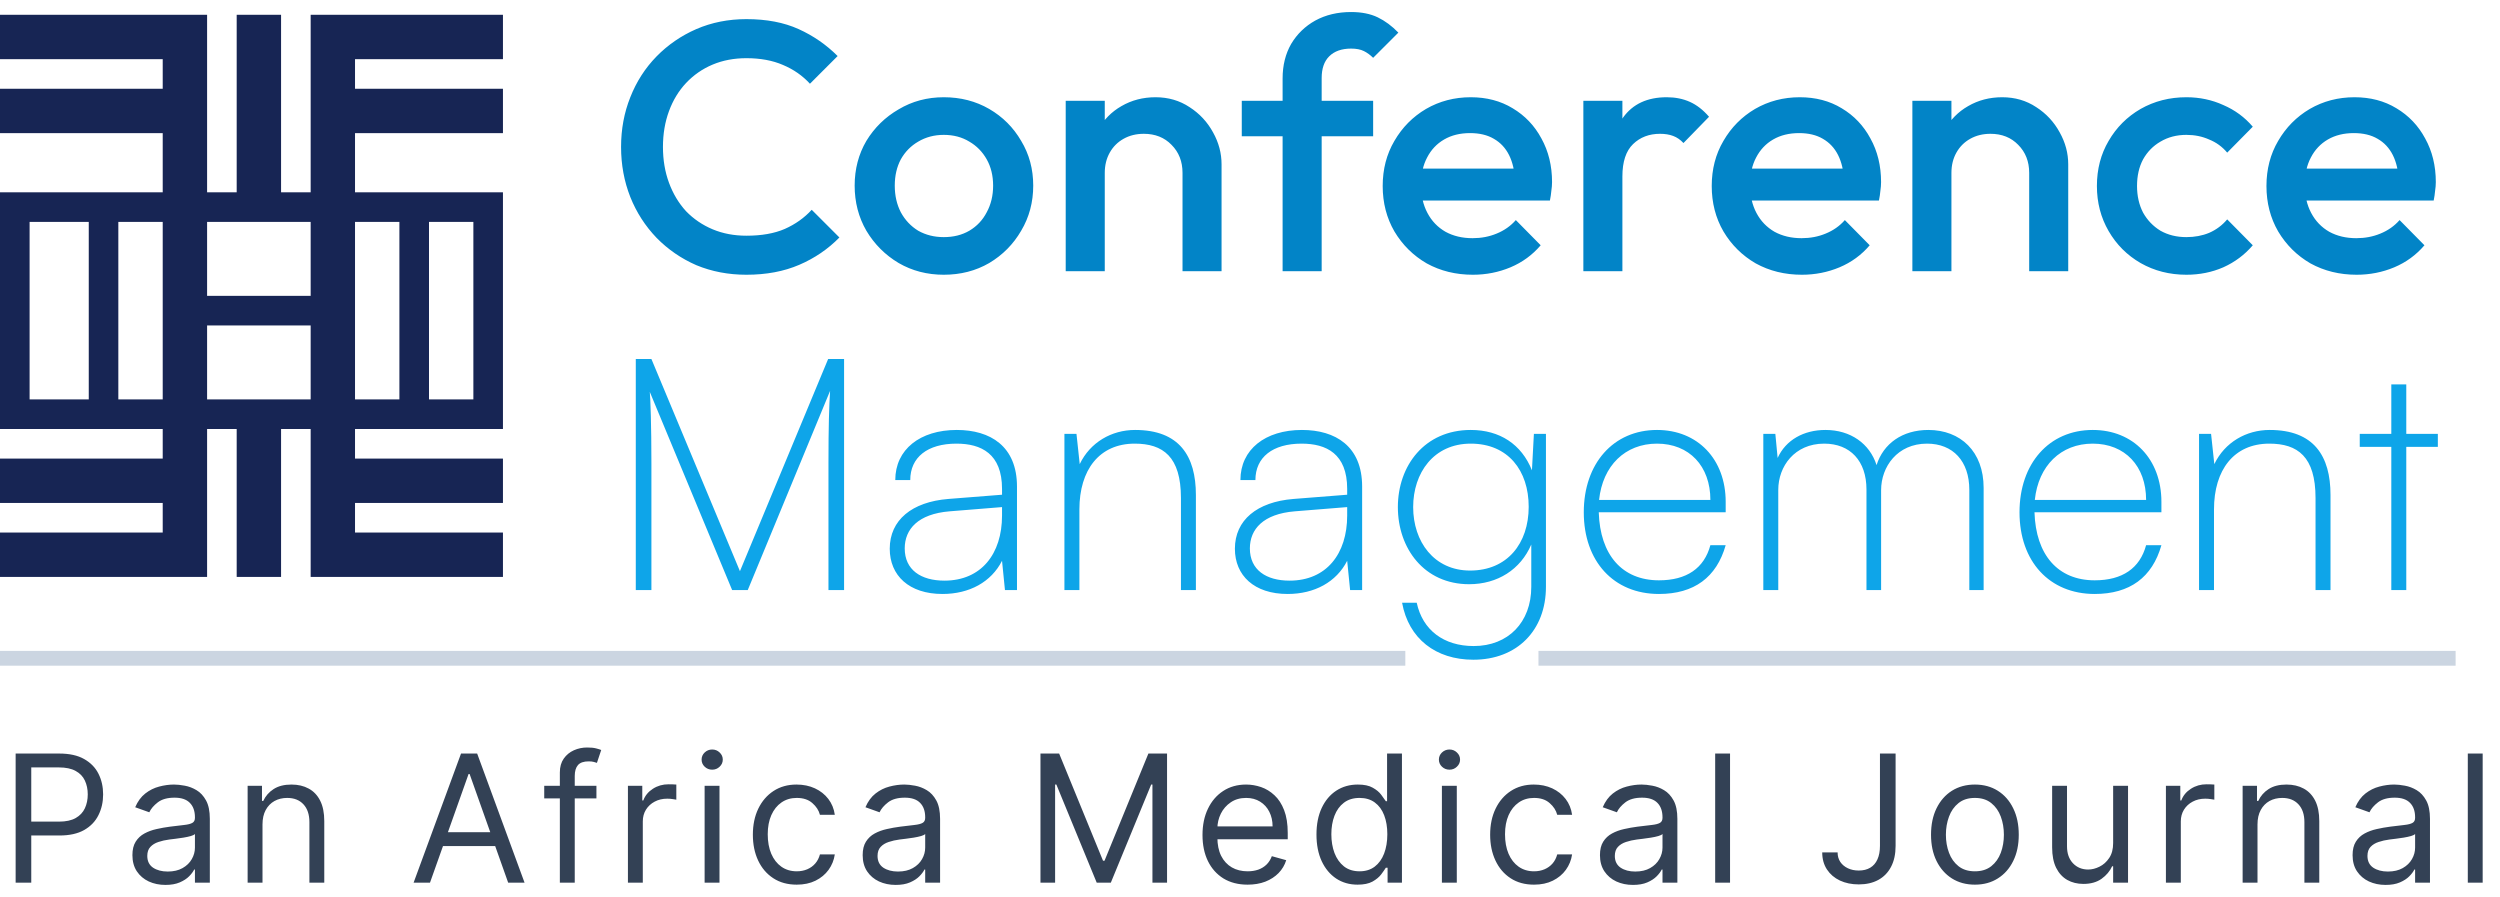
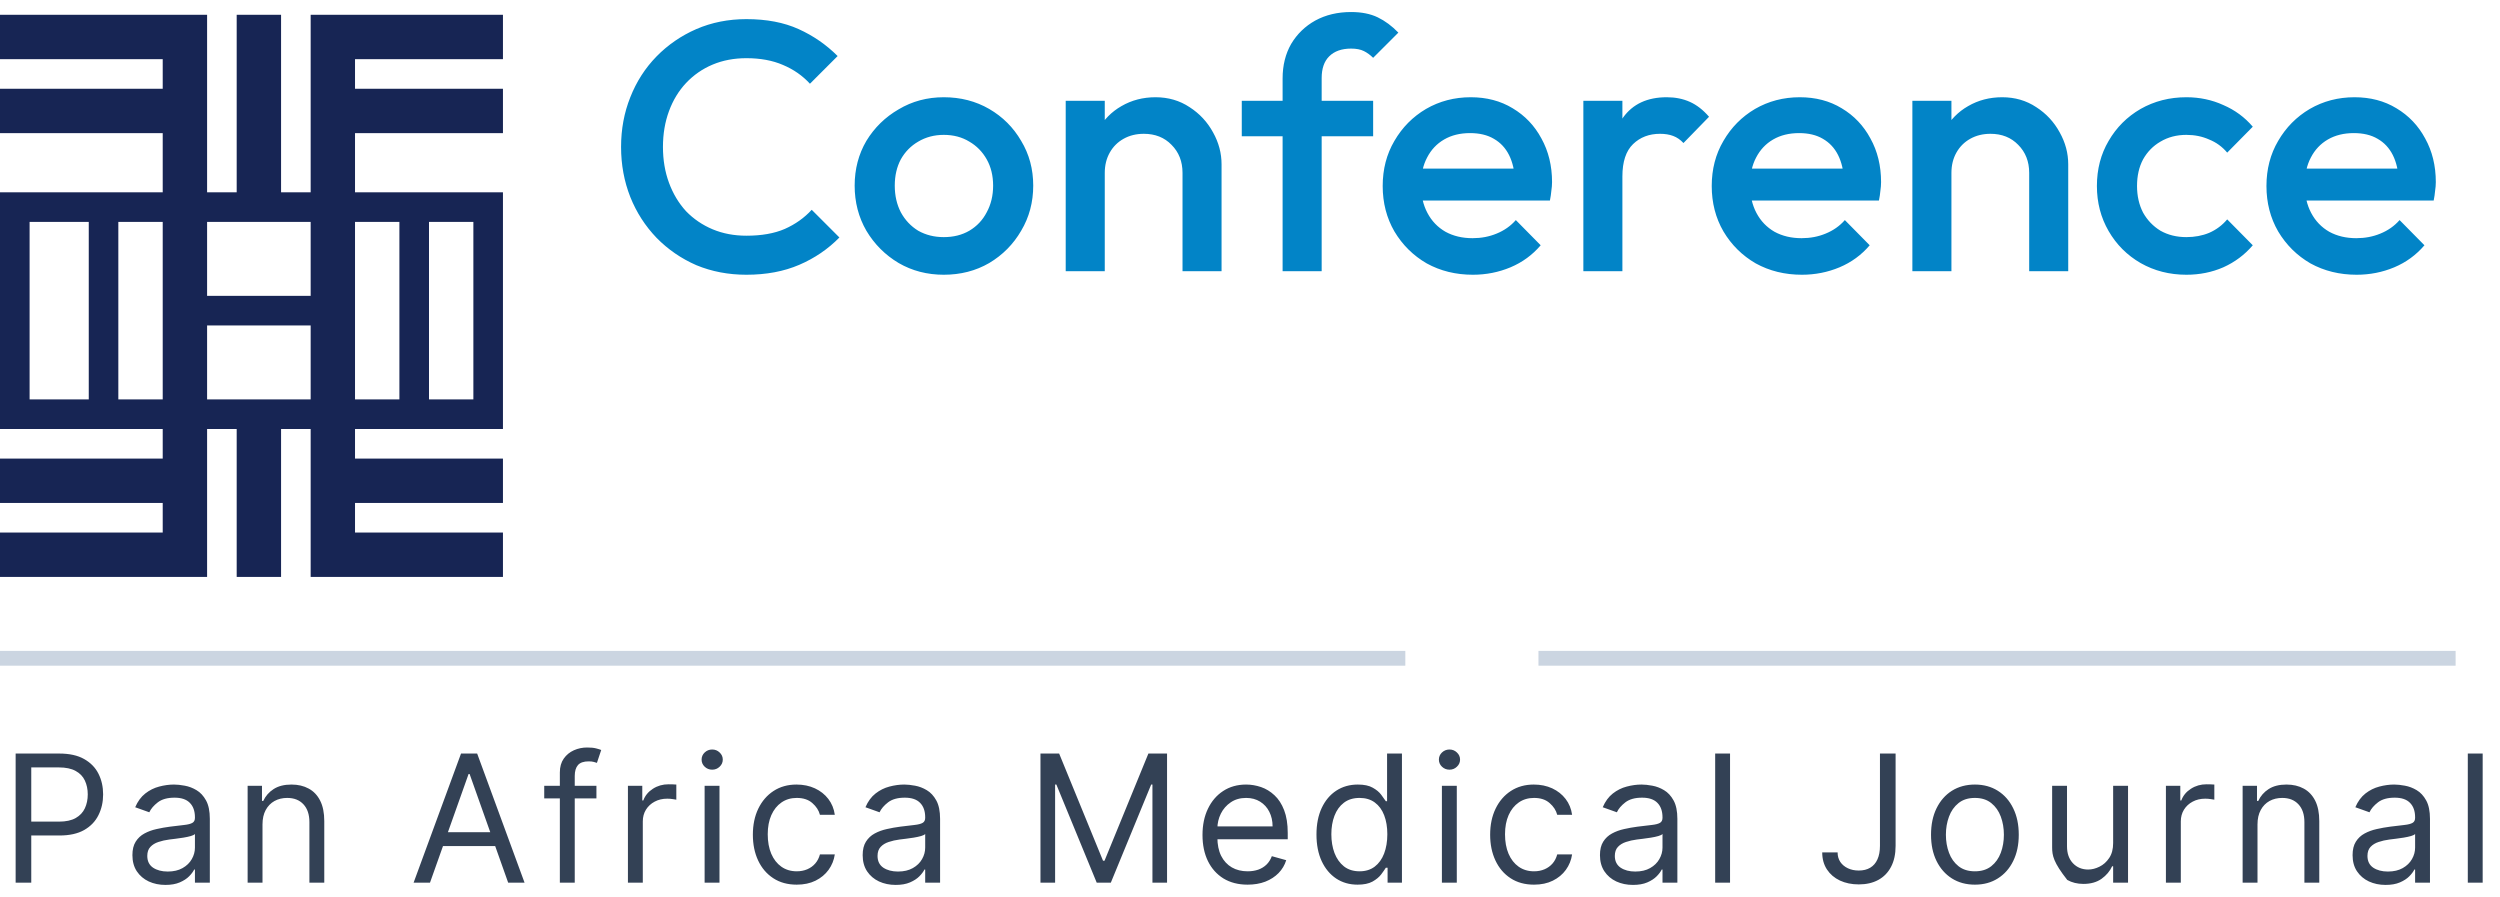
<svg xmlns="http://www.w3.org/2000/svg" width="117" height="42" viewBox="0 0 117 42" fill="none">
  <path d="M34.931 12.858C34.089 12.858 33.308 12.709 32.588 12.41C31.879 12.1 31.259 11.673 30.727 11.13C30.196 10.577 29.786 9.94 29.498 9.22C29.21 8.489 29.066 7.708 29.066 6.877C29.066 6.046 29.21 5.271 29.498 4.551C29.786 3.82 30.196 3.183 30.727 2.64C31.259 2.097 31.879 1.671 32.588 1.361C33.308 1.05 34.089 0.895 34.931 0.895C35.873 0.895 36.687 1.05 37.374 1.361C38.06 1.671 38.67 2.092 39.201 2.623L37.905 3.919C37.562 3.543 37.141 3.249 36.642 3.039C36.155 2.828 35.585 2.723 34.931 2.723C34.355 2.723 33.829 2.823 33.353 3.022C32.876 3.222 32.461 3.51 32.106 3.886C31.763 4.252 31.497 4.689 31.309 5.199C31.121 5.708 31.026 6.268 31.026 6.877C31.026 7.486 31.121 8.046 31.309 8.555C31.497 9.065 31.763 9.508 32.106 9.884C32.461 10.25 32.876 10.532 33.353 10.732C33.829 10.931 34.355 11.031 34.931 11.031C35.64 11.031 36.238 10.926 36.726 10.715C37.224 10.494 37.645 10.194 37.988 9.818L39.284 11.114C38.753 11.657 38.127 12.083 37.407 12.393C36.687 12.703 35.862 12.858 34.931 12.858ZM44.168 12.858C43.393 12.858 42.69 12.676 42.058 12.31C41.427 11.934 40.923 11.43 40.546 10.798C40.181 10.167 39.998 9.463 39.998 8.688C39.998 7.913 40.181 7.215 40.546 6.594C40.923 5.974 41.427 5.481 42.058 5.116C42.69 4.739 43.393 4.551 44.168 4.551C44.955 4.551 45.664 4.734 46.295 5.099C46.926 5.465 47.425 5.963 47.791 6.594C48.167 7.215 48.355 7.913 48.355 8.688C48.355 9.463 48.167 10.167 47.791 10.798C47.425 11.43 46.926 11.934 46.295 12.31C45.664 12.676 44.955 12.858 44.168 12.858ZM44.168 11.097C44.623 11.097 45.021 10.998 45.365 10.798C45.719 10.588 45.99 10.3 46.179 9.934C46.378 9.569 46.478 9.153 46.478 8.688C46.478 8.223 46.378 7.813 46.179 7.458C45.979 7.104 45.708 6.827 45.365 6.628C45.021 6.417 44.623 6.312 44.168 6.312C43.725 6.312 43.327 6.417 42.972 6.628C42.629 6.827 42.357 7.104 42.158 7.458C41.97 7.813 41.875 8.223 41.875 8.688C41.875 9.153 41.97 9.569 42.158 9.934C42.357 10.3 42.629 10.588 42.972 10.798C43.327 10.998 43.725 11.097 44.168 11.097ZM55.342 12.692V8.09C55.342 7.558 55.17 7.121 54.827 6.777C54.494 6.434 54.062 6.262 53.531 6.262C53.176 6.262 52.861 6.34 52.584 6.495C52.307 6.65 52.091 6.866 51.936 7.143C51.781 7.42 51.703 7.735 51.703 8.09L50.989 7.691C50.989 7.082 51.121 6.545 51.387 6.079C51.653 5.603 52.019 5.232 52.484 4.966C52.96 4.689 53.492 4.551 54.079 4.551C54.677 4.551 55.209 4.706 55.674 5.016C56.139 5.315 56.505 5.708 56.771 6.196C57.037 6.672 57.169 7.17 57.169 7.691V12.692H55.342ZM49.875 12.692V4.717H51.703V12.692H49.875ZM60.026 12.692V3.67C60.026 3.061 60.159 2.524 60.425 2.058C60.702 1.593 61.078 1.228 61.555 0.962C62.042 0.696 62.601 0.563 63.233 0.563C63.72 0.563 64.136 0.646 64.479 0.812C64.822 0.978 65.144 1.217 65.443 1.527L64.263 2.706C64.13 2.574 63.986 2.468 63.831 2.391C63.676 2.313 63.477 2.274 63.233 2.274C62.79 2.274 62.446 2.396 62.203 2.64C61.97 2.873 61.854 3.21 61.854 3.654V12.692H60.026ZM58.115 6.378V4.717H64.263V6.378H58.115ZM68.93 12.858C68.133 12.858 67.413 12.681 66.77 12.327C66.139 11.961 65.635 11.463 65.258 10.831C64.893 10.2 64.71 9.491 64.71 8.705C64.71 7.918 64.893 7.215 65.258 6.594C65.624 5.963 66.117 5.465 66.737 5.099C67.368 4.734 68.066 4.551 68.831 4.551C69.573 4.551 70.226 4.722 70.791 5.066C71.367 5.409 71.816 5.88 72.137 6.478C72.469 7.076 72.636 7.758 72.636 8.522C72.636 8.655 72.624 8.793 72.602 8.937C72.591 9.07 72.569 9.22 72.536 9.386H65.989V7.89H71.589L70.908 8.489C70.885 8.001 70.791 7.591 70.625 7.259C70.459 6.927 70.221 6.672 69.911 6.495C69.612 6.318 69.24 6.229 68.797 6.229C68.332 6.229 67.928 6.329 67.585 6.528C67.241 6.727 66.975 7.01 66.787 7.375C66.599 7.73 66.504 8.156 66.504 8.655C66.504 9.153 66.604 9.591 66.804 9.967C67.003 10.344 67.285 10.638 67.651 10.848C68.016 11.047 68.437 11.147 68.914 11.147C69.324 11.147 69.7 11.075 70.044 10.931C70.398 10.787 70.697 10.577 70.941 10.3L72.104 11.479C71.716 11.934 71.245 12.277 70.692 12.51C70.138 12.742 69.551 12.858 68.93 12.858ZM74.101 12.692V4.717H75.928V12.692H74.101ZM75.928 8.256L75.297 7.94C75.297 6.932 75.519 6.118 75.962 5.498C76.416 4.866 77.097 4.551 78.005 4.551C78.404 4.551 78.764 4.623 79.085 4.767C79.407 4.911 79.706 5.143 79.983 5.465L78.786 6.694C78.642 6.539 78.482 6.428 78.304 6.362C78.127 6.295 77.922 6.262 77.69 6.262C77.18 6.262 76.759 6.423 76.427 6.744C76.095 7.065 75.928 7.569 75.928 8.256ZM84.329 12.858C83.531 12.858 82.811 12.681 82.169 12.327C81.537 11.961 81.033 11.463 80.657 10.831C80.291 10.2 80.109 9.491 80.109 8.705C80.109 7.918 80.291 7.215 80.657 6.594C81.022 5.963 81.515 5.465 82.135 5.099C82.767 4.734 83.465 4.551 84.229 4.551C84.971 4.551 85.625 4.722 86.19 5.066C86.766 5.409 87.214 5.88 87.535 6.478C87.868 7.076 88.034 7.758 88.034 8.522C88.034 8.655 88.023 8.793 88.001 8.937C87.99 9.07 87.968 9.22 87.934 9.386H81.388V7.89H86.987L86.306 8.489C86.284 8.001 86.19 7.591 86.023 7.259C85.857 6.927 85.619 6.672 85.309 6.495C85.01 6.318 84.639 6.229 84.196 6.229C83.731 6.229 83.326 6.329 82.983 6.528C82.639 6.727 82.374 7.01 82.185 7.375C81.997 7.73 81.903 8.156 81.903 8.655C81.903 9.153 82.003 9.591 82.202 9.967C82.401 10.344 82.684 10.638 83.049 10.848C83.415 11.047 83.836 11.147 84.312 11.147C84.722 11.147 85.099 11.075 85.442 10.931C85.796 10.787 86.096 10.577 86.339 10.3L87.502 11.479C87.115 11.934 86.644 12.277 86.09 12.51C85.536 12.742 84.949 12.858 84.329 12.858ZM94.966 12.692V8.09C94.966 7.558 94.794 7.121 94.451 6.777C94.118 6.434 93.686 6.262 93.154 6.262C92.8 6.262 92.484 6.34 92.207 6.495C91.93 6.65 91.715 6.866 91.559 7.143C91.404 7.42 91.327 7.735 91.327 8.09L90.612 7.691C90.612 7.082 90.745 6.545 91.011 6.079C91.277 5.603 91.642 5.232 92.108 4.966C92.584 4.689 93.116 4.551 93.703 4.551C94.301 4.551 94.833 4.706 95.298 5.016C95.763 5.315 96.129 5.708 96.394 6.196C96.66 6.672 96.793 7.17 96.793 7.691V12.692H94.966ZM89.499 12.692V4.717H91.327V12.692H89.499ZM102.323 12.858C101.536 12.858 100.822 12.676 100.179 12.31C99.548 11.945 99.049 11.446 98.684 10.815C98.318 10.183 98.135 9.48 98.135 8.705C98.135 7.918 98.318 7.215 98.684 6.594C99.049 5.963 99.548 5.465 100.179 5.099C100.822 4.734 101.536 4.551 102.323 4.551C102.943 4.551 103.519 4.673 104.051 4.916C104.593 5.149 105.053 5.487 105.43 5.93L104.233 7.143C104.001 6.866 103.718 6.661 103.386 6.528C103.065 6.384 102.71 6.312 102.323 6.312C101.868 6.312 101.464 6.417 101.11 6.628C100.766 6.827 100.495 7.104 100.296 7.458C100.107 7.813 100.013 8.228 100.013 8.705C100.013 9.17 100.107 9.585 100.296 9.951C100.495 10.305 100.766 10.588 101.11 10.798C101.464 10.998 101.868 11.097 102.323 11.097C102.71 11.097 103.065 11.031 103.386 10.898C103.718 10.754 104.001 10.543 104.233 10.267L105.43 11.479C105.053 11.922 104.593 12.266 104.051 12.51C103.519 12.742 102.943 12.858 102.323 12.858ZM110.29 12.858C109.493 12.858 108.773 12.681 108.13 12.327C107.499 11.961 106.995 11.463 106.618 10.831C106.253 10.2 106.07 9.491 106.07 8.705C106.07 7.918 106.253 7.215 106.618 6.594C106.984 5.963 107.477 5.465 108.097 5.099C108.728 4.734 109.426 4.551 110.191 4.551C110.933 4.551 111.586 4.722 112.151 5.066C112.727 5.409 113.176 5.88 113.497 6.478C113.829 7.076 113.996 7.758 113.996 8.522C113.996 8.655 113.984 8.793 113.962 8.937C113.951 9.07 113.929 9.22 113.896 9.386H107.349V7.89H112.949L112.268 8.489C112.245 8.001 112.151 7.591 111.985 7.259C111.819 6.927 111.581 6.672 111.271 6.495C110.972 6.318 110.6 6.229 110.157 6.229C109.692 6.229 109.288 6.329 108.944 6.528C108.601 6.727 108.335 7.01 108.147 7.375C107.959 7.73 107.864 8.156 107.864 8.655C107.864 9.153 107.964 9.591 108.164 9.967C108.363 10.344 108.645 10.638 109.011 10.848C109.376 11.047 109.797 11.147 110.274 11.147C110.684 11.147 111.06 11.075 111.404 10.931C111.758 10.787 112.057 10.577 112.301 10.3L113.464 11.479C113.076 11.934 112.605 12.277 112.052 12.51C111.498 12.742 110.911 12.858 110.29 12.858Z" fill="#0284C7" />
-   <path d="M30.486 27.615H29.755V16.802H30.486L34.629 26.732L38.757 16.802H39.503V27.615H38.772V21.691C38.772 19.924 38.803 19.01 38.848 18.294L34.995 27.615H34.264L30.41 18.34C30.441 18.645 30.486 19.909 30.486 21.691V27.615ZM44.108 27.798C42.539 27.798 41.64 26.93 41.64 25.681C41.64 24.341 42.676 23.488 44.382 23.351L46.895 23.153V22.879C46.895 21.234 45.92 20.762 44.763 20.762C43.407 20.762 42.6 21.401 42.6 22.467H41.899C41.899 21.036 43.057 20.122 44.778 20.122C46.346 20.122 47.595 20.883 47.595 22.772V27.615H47.032L46.895 26.245C46.392 27.235 45.372 27.798 44.108 27.798ZM44.199 27.174C45.92 27.174 46.895 25.925 46.895 24.128V23.732L44.443 23.93C42.965 24.051 42.341 24.767 42.341 25.666C42.341 26.671 43.102 27.174 44.199 27.174ZM50.516 27.615H49.815V20.305H50.379L50.531 21.721C51.018 20.701 52.024 20.122 53.12 20.122C55.192 20.122 55.968 21.34 55.968 23.168V27.615H55.268V23.305C55.268 21.371 54.43 20.762 53.105 20.762C51.445 20.762 50.516 21.995 50.516 23.838V27.615ZM60.261 27.798C58.692 27.798 57.793 26.93 57.793 25.681C57.793 24.341 58.829 23.488 60.535 23.351L63.048 23.153V22.879C63.048 21.234 62.073 20.762 60.915 20.762C59.56 20.762 58.753 21.401 58.753 22.467H58.052C58.052 21.036 59.21 20.122 60.931 20.122C62.499 20.122 63.748 20.883 63.748 22.772V27.615H63.185L63.048 26.245C62.545 27.235 61.525 27.798 60.261 27.798ZM60.352 27.174C62.073 27.174 63.048 25.925 63.048 24.128V23.732L60.596 23.93C59.118 24.051 58.494 24.767 58.494 25.666C58.494 26.671 59.255 27.174 60.352 27.174ZM65.42 23.732C65.42 21.797 66.669 20.122 68.832 20.122C70.187 20.122 71.207 20.792 71.695 22.011L71.786 20.305H72.35V27.463C72.35 29.504 70.994 30.875 68.953 30.875C67.187 30.875 65.922 29.885 65.618 28.209H66.303C66.577 29.489 67.567 30.235 68.969 30.235C70.583 30.235 71.664 29.123 71.664 27.463V25.483C71.162 26.656 70.08 27.341 68.755 27.341C66.653 27.341 65.42 25.666 65.42 23.732ZM66.136 23.732C66.136 25.346 67.11 26.702 68.801 26.702C70.537 26.702 71.543 25.437 71.543 23.716C71.543 22.026 70.583 20.762 68.832 20.762C67.095 20.762 66.136 22.132 66.136 23.732ZM77.639 27.798C75.522 27.798 74.121 26.275 74.121 23.975C74.121 21.691 75.507 20.122 77.548 20.122C79.452 20.122 80.762 21.493 80.762 23.488V23.975H74.822C74.882 25.971 75.918 27.159 77.639 27.159C78.934 27.159 79.756 26.595 80.046 25.514H80.762C80.335 27.021 79.284 27.798 77.639 27.798ZM77.548 20.762C76.055 20.762 75.004 21.797 74.837 23.396H80.046C80.046 21.812 79.056 20.762 77.548 20.762ZM83.223 27.615H82.523V20.305H83.086L83.193 21.432C83.574 20.594 84.411 20.122 85.432 20.122C86.605 20.122 87.503 20.762 87.823 21.767C88.143 20.762 89.026 20.122 90.245 20.122C91.752 20.122 92.834 21.127 92.834 22.833V27.615H92.164V22.924C92.164 21.584 91.402 20.762 90.184 20.762C88.798 20.762 88.036 21.843 88.036 22.94V27.615H87.351V22.909C87.351 21.569 86.589 20.762 85.371 20.762C83.985 20.762 83.223 21.828 83.223 22.924V27.615ZM98.031 27.798C95.914 27.798 94.513 26.275 94.513 23.975C94.513 21.691 95.899 20.122 97.94 20.122C99.844 20.122 101.154 21.493 101.154 23.488V23.975H95.214C95.275 25.971 96.31 27.159 98.031 27.159C99.326 27.159 100.148 26.595 100.438 25.514H101.154C100.727 27.021 99.676 27.798 98.031 27.798ZM97.94 20.762C96.447 20.762 95.396 21.797 95.229 23.396H100.438C100.438 21.812 99.448 20.762 97.94 20.762ZM103.615 27.615H102.915V20.305H103.478L103.63 21.721C104.118 20.701 105.123 20.122 106.22 20.122C108.291 20.122 109.068 21.34 109.068 23.168V27.615H108.367V23.305C108.367 21.371 107.53 20.762 106.204 20.762C104.544 20.762 103.615 21.995 103.615 23.838V27.615ZM112.614 27.615H111.913V20.914H110.436V20.305H111.913V17.99H112.614V20.305H114.091V20.914H112.614V27.615Z" fill="#0EA5E9" />
-   <path d="M0.732 41.308V35.266H2.773C3.247 35.266 3.635 35.351 3.936 35.522C4.238 35.692 4.463 35.921 4.608 36.21C4.754 36.499 4.826 36.822 4.826 37.178C4.826 37.533 4.754 37.857 4.608 38.148C4.465 38.439 4.242 38.671 3.941 38.844C3.641 39.015 3.255 39.101 2.785 39.101H1.322V38.452H2.761C3.086 38.452 3.346 38.396 3.543 38.284C3.74 38.172 3.882 38.02 3.971 37.83C4.061 37.637 4.107 37.419 4.107 37.178C4.107 36.935 4.061 36.719 3.971 36.528C3.882 36.338 3.739 36.188 3.54 36.08C3.342 35.97 3.078 35.915 2.75 35.915H1.463V41.308H0.732ZM7.743 41.414C7.455 41.414 7.195 41.36 6.961 41.252C6.727 41.142 6.541 40.983 6.403 40.777C6.266 40.568 6.197 40.316 6.197 40.021C6.197 39.762 6.248 39.551 6.35 39.39C6.452 39.227 6.589 39.099 6.76 39.007C6.931 38.914 7.12 38.845 7.327 38.8C7.535 38.753 7.745 38.715 7.955 38.688C8.23 38.653 8.454 38.626 8.625 38.608C8.798 38.589 8.924 38.556 9.002 38.511C9.083 38.466 9.123 38.387 9.123 38.275V38.251C9.123 37.96 9.044 37.734 8.884 37.573C8.727 37.411 8.488 37.331 8.167 37.331C7.835 37.331 7.574 37.404 7.386 37.549C7.197 37.695 7.064 37.85 6.987 38.015L6.327 37.779C6.445 37.504 6.602 37.29 6.799 37.136C6.997 36.981 7.214 36.873 7.448 36.812C7.684 36.749 7.916 36.717 8.144 36.717C8.289 36.717 8.457 36.735 8.645 36.77C8.836 36.804 9.02 36.874 9.197 36.98C9.376 37.086 9.525 37.246 9.643 37.461C9.761 37.675 9.82 37.962 9.82 38.322V41.308H9.123V40.694H9.088C9.041 40.792 8.962 40.898 8.852 41.01C8.742 41.122 8.595 41.217 8.412 41.296C8.229 41.375 8.006 41.414 7.743 41.414ZM7.849 40.788C8.124 40.788 8.356 40.734 8.545 40.626C8.736 40.518 8.879 40.378 8.976 40.207C9.074 40.036 9.123 39.856 9.123 39.667V39.03C9.094 39.066 9.029 39.098 8.929 39.127C8.83 39.155 8.716 39.18 8.586 39.201C8.459 39.221 8.334 39.239 8.212 39.254C8.092 39.268 7.994 39.28 7.92 39.29C7.739 39.313 7.57 39.352 7.412 39.405C7.257 39.456 7.131 39.534 7.035 39.638C6.94 39.74 6.893 39.88 6.893 40.057C6.893 40.299 6.982 40.482 7.161 40.606C7.342 40.727 7.572 40.788 7.849 40.788ZM12.285 38.582V41.308H11.589V36.776H12.261V37.484H12.32C12.427 37.254 12.588 37.069 12.804 36.93C13.021 36.788 13.3 36.717 13.642 36.717C13.949 36.717 14.217 36.78 14.447 36.906C14.678 37.03 14.857 37.219 14.984 37.472C15.112 37.724 15.176 38.043 15.176 38.428V41.308H14.48V38.475C14.48 38.12 14.387 37.842 14.203 37.644C14.018 37.443 13.764 37.343 13.441 37.343C13.219 37.343 13.021 37.391 12.846 37.487C12.672 37.584 12.536 37.724 12.435 37.909C12.335 38.094 12.285 38.318 12.285 38.582ZM20.124 41.308H19.357L21.576 35.266H22.331L24.549 41.308H23.782L21.977 36.222H21.93L20.124 41.308ZM20.407 38.948H23.499V39.597H20.407V38.948ZM27.913 36.776V37.366H25.47V36.776H27.913ZM26.201 41.308V36.151C26.201 35.891 26.262 35.675 26.384 35.502C26.506 35.329 26.665 35.199 26.859 35.112C27.054 35.026 27.259 34.983 27.476 34.983C27.647 34.983 27.787 34.996 27.895 35.024C28.003 35.051 28.084 35.077 28.137 35.1L27.936 35.702C27.901 35.691 27.852 35.676 27.789 35.658C27.728 35.64 27.647 35.632 27.547 35.632C27.317 35.632 27.15 35.69 27.048 35.806C26.948 35.922 26.898 36.092 26.898 36.316V41.308H26.201ZM29.387 41.308V36.776H30.059V37.461H30.107C30.189 37.236 30.339 37.054 30.555 36.915C30.771 36.775 31.015 36.705 31.287 36.705C31.338 36.705 31.402 36.706 31.478 36.708C31.555 36.71 31.613 36.713 31.652 36.717V37.425C31.629 37.419 31.575 37.41 31.49 37.399C31.408 37.385 31.32 37.378 31.228 37.378C31.007 37.378 30.811 37.424 30.638 37.517C30.466 37.607 30.331 37.733 30.23 37.894C30.132 38.054 30.083 38.236 30.083 38.44V41.308H29.387ZM32.976 41.308V36.776H33.672V41.308H32.976ZM33.33 36.021C33.194 36.021 33.078 35.975 32.979 35.882C32.883 35.79 32.835 35.679 32.835 35.549C32.835 35.419 32.883 35.308 32.979 35.216C33.078 35.123 33.194 35.077 33.33 35.077C33.466 35.077 33.582 35.123 33.678 35.216C33.777 35.308 33.826 35.419 33.826 35.549C33.826 35.679 33.777 35.79 33.678 35.882C33.582 35.975 33.466 36.021 33.33 36.021ZM37.287 41.402C36.862 41.402 36.496 41.302 36.19 41.101C35.883 40.901 35.647 40.624 35.481 40.272C35.316 39.92 35.234 39.518 35.234 39.066C35.234 38.605 35.318 38.199 35.487 37.847C35.659 37.493 35.897 37.217 36.201 37.018C36.508 36.818 36.866 36.717 37.275 36.717C37.594 36.717 37.881 36.776 38.137 36.894C38.392 37.012 38.602 37.178 38.765 37.39C38.928 37.602 39.03 37.85 39.069 38.133H38.373C38.32 37.927 38.202 37.744 38.019 37.585C37.838 37.423 37.594 37.343 37.287 37.343C37.016 37.343 36.778 37.413 36.573 37.555C36.37 37.695 36.212 37.892 36.098 38.148C35.986 38.402 35.93 38.7 35.93 39.042C35.93 39.392 35.985 39.697 36.095 39.956C36.207 40.216 36.365 40.418 36.567 40.561C36.772 40.705 37.012 40.777 37.287 40.777C37.468 40.777 37.632 40.745 37.78 40.682C37.927 40.619 38.052 40.529 38.154 40.411C38.257 40.293 38.329 40.151 38.373 39.986H39.069C39.03 40.254 38.932 40.494 38.777 40.709C38.623 40.921 38.42 41.09 38.166 41.216C37.914 41.34 37.621 41.402 37.287 41.402ZM41.919 41.414C41.632 41.414 41.371 41.36 41.137 41.252C40.903 41.142 40.717 40.983 40.579 40.777C40.442 40.568 40.373 40.316 40.373 40.021C40.373 39.762 40.424 39.551 40.526 39.39C40.629 39.227 40.765 39.099 40.936 39.007C41.107 38.914 41.296 38.845 41.503 38.8C41.711 38.753 41.921 38.715 42.131 38.688C42.407 38.653 42.63 38.626 42.801 38.608C42.974 38.589 43.1 38.556 43.178 38.511C43.259 38.466 43.299 38.387 43.299 38.275V38.251C43.299 37.96 43.22 37.734 43.06 37.573C42.903 37.411 42.664 37.331 42.343 37.331C42.011 37.331 41.751 37.404 41.562 37.549C41.373 37.695 41.24 37.85 41.163 38.015L40.503 37.779C40.621 37.504 40.778 37.29 40.975 37.136C41.173 36.981 41.39 36.873 41.624 36.812C41.86 36.749 42.092 36.717 42.32 36.717C42.465 36.717 42.633 36.735 42.822 36.77C43.012 36.804 43.196 36.874 43.373 36.98C43.552 37.086 43.701 37.246 43.819 37.461C43.937 37.675 43.996 37.962 43.996 38.322V41.308H43.299V40.694H43.264C43.217 40.792 43.138 40.898 43.028 41.01C42.918 41.122 42.771 41.217 42.588 41.296C42.406 41.375 42.182 41.414 41.919 41.414ZM42.025 40.788C42.3 40.788 42.532 40.734 42.721 40.626C42.912 40.518 43.056 40.378 43.152 40.207C43.25 40.036 43.299 39.856 43.299 39.667V39.03C43.27 39.066 43.205 39.098 43.105 39.127C43.006 39.155 42.892 39.18 42.763 39.201C42.635 39.221 42.51 39.239 42.388 39.254C42.268 39.268 42.17 39.28 42.096 39.29C41.915 39.313 41.746 39.352 41.588 39.405C41.433 39.456 41.307 39.534 41.211 39.638C41.116 39.74 41.069 39.88 41.069 40.057C41.069 40.299 41.158 40.482 41.337 40.606C41.519 40.727 41.748 40.788 42.025 40.788ZM48.694 35.266H49.568L51.621 40.281H51.692L53.745 35.266H54.618V41.308H53.934V36.717H53.875L51.987 41.308H51.326L49.438 36.717H49.379V41.308H48.694V35.266ZM58.389 41.402C57.953 41.402 57.576 41.306 57.259 41.113C56.945 40.918 56.702 40.647 56.531 40.299C56.361 39.949 56.277 39.541 56.277 39.077C56.277 38.613 56.361 38.204 56.531 37.85C56.702 37.494 56.94 37.217 57.245 37.018C57.551 36.818 57.909 36.717 58.318 36.717C58.554 36.717 58.788 36.757 59.018 36.835C59.248 36.914 59.457 37.042 59.646 37.219C59.835 37.394 59.985 37.626 60.097 37.915C60.209 38.204 60.266 38.56 60.266 38.983V39.278H56.773V38.676H59.557C59.557 38.42 59.506 38.192 59.404 37.992C59.304 37.791 59.16 37.633 58.973 37.517C58.788 37.401 58.57 37.343 58.318 37.343C58.041 37.343 57.801 37.411 57.599 37.549C57.398 37.685 57.243 37.862 57.135 38.08C57.027 38.298 56.973 38.533 56.973 38.782V39.184C56.973 39.526 57.032 39.816 57.15 40.054C57.27 40.29 57.436 40.47 57.649 40.594C57.861 40.716 58.108 40.777 58.389 40.777C58.572 40.777 58.737 40.751 58.885 40.7C59.034 40.647 59.163 40.568 59.271 40.464C59.38 40.358 59.463 40.226 59.522 40.069L60.195 40.257C60.124 40.486 60.005 40.686 59.838 40.859C59.67 41.03 59.464 41.164 59.218 41.261C58.972 41.355 58.696 41.402 58.389 41.402ZM63.534 41.402C63.157 41.402 62.823 41.307 62.534 41.116C62.245 40.923 62.019 40.652 61.855 40.302C61.692 39.95 61.611 39.534 61.611 39.054C61.611 38.578 61.692 38.165 61.855 37.815C62.019 37.465 62.246 37.194 62.537 37.003C62.828 36.813 63.164 36.717 63.546 36.717C63.841 36.717 64.074 36.766 64.245 36.865C64.418 36.961 64.55 37.071 64.641 37.195C64.733 37.317 64.805 37.417 64.856 37.496H64.915V35.266H65.611V41.308H64.939V40.611H64.856C64.805 40.694 64.732 40.798 64.638 40.924C64.543 41.048 64.408 41.159 64.233 41.258C64.058 41.354 63.825 41.402 63.534 41.402ZM63.629 40.777C63.908 40.777 64.144 40.704 64.337 40.558C64.529 40.411 64.676 40.207 64.776 39.948C64.876 39.686 64.927 39.384 64.927 39.042C64.927 38.704 64.877 38.408 64.779 38.154C64.681 37.898 64.535 37.7 64.343 37.558C64.15 37.414 63.912 37.343 63.629 37.343C63.334 37.343 63.088 37.418 62.891 37.57C62.696 37.719 62.55 37.923 62.452 38.181C62.355 38.436 62.307 38.723 62.307 39.042C62.307 39.364 62.356 39.658 62.454 39.921C62.555 40.183 62.702 40.391 62.897 40.547C63.094 40.7 63.337 40.777 63.629 40.777ZM67.481 41.308V36.776H68.178V41.308H67.481ZM67.835 36.021C67.7 36.021 67.583 35.975 67.484 35.882C67.388 35.79 67.34 35.679 67.34 35.549C67.34 35.419 67.388 35.308 67.484 35.216C67.583 35.123 67.7 35.077 67.835 35.077C67.971 35.077 68.087 35.123 68.183 35.216C68.282 35.308 68.331 35.419 68.331 35.549C68.331 35.679 68.282 35.79 68.183 35.882C68.087 35.975 67.971 36.021 67.835 36.021ZM71.792 41.402C71.367 41.402 71.002 41.302 70.695 41.101C70.388 40.901 70.152 40.624 69.987 40.272C69.822 39.92 69.739 39.518 69.739 39.066C69.739 38.605 69.823 38.199 69.993 37.847C70.164 37.493 70.402 37.217 70.707 37.018C71.013 36.818 71.371 36.717 71.78 36.717C72.099 36.717 72.386 36.776 72.642 36.894C72.897 37.012 73.107 37.178 73.27 37.39C73.433 37.602 73.535 37.85 73.574 38.133H72.878C72.825 37.927 72.707 37.744 72.524 37.585C72.343 37.423 72.099 37.343 71.792 37.343C71.521 37.343 71.283 37.413 71.078 37.555C70.876 37.695 70.717 37.892 70.603 38.148C70.491 38.402 70.435 38.7 70.435 39.042C70.435 39.392 70.49 39.697 70.6 39.956C70.712 40.216 70.87 40.418 71.072 40.561C71.277 40.705 71.517 40.777 71.792 40.777C71.973 40.777 72.137 40.745 72.285 40.682C72.432 40.619 72.557 40.529 72.66 40.411C72.762 40.293 72.835 40.151 72.878 39.986H73.574C73.535 40.254 73.437 40.494 73.282 40.709C73.129 40.921 72.925 41.09 72.671 41.216C72.42 41.34 72.127 41.402 71.792 41.402ZM76.424 41.414C76.137 41.414 75.876 41.36 75.642 41.252C75.408 41.142 75.222 40.983 75.085 40.777C74.947 40.568 74.878 40.316 74.878 40.021C74.878 39.762 74.929 39.551 75.031 39.39C75.134 39.227 75.27 39.099 75.442 39.007C75.613 38.914 75.801 38.845 76.008 38.8C76.216 38.753 76.426 38.715 76.636 38.688C76.912 38.653 77.135 38.626 77.306 38.608C77.479 38.589 77.605 38.556 77.684 38.511C77.764 38.466 77.805 38.387 77.805 38.275V38.251C77.805 37.96 77.725 37.734 77.566 37.573C77.408 37.411 77.169 37.331 76.849 37.331C76.516 37.331 76.256 37.404 76.067 37.549C75.878 37.695 75.745 37.85 75.669 38.015L75.008 37.779C75.126 37.504 75.283 37.29 75.48 37.136C75.678 36.981 75.895 36.873 76.129 36.812C76.365 36.749 76.597 36.717 76.825 36.717C76.971 36.717 77.138 36.735 77.327 36.77C77.517 36.804 77.701 36.874 77.878 36.98C78.057 37.086 78.206 37.246 78.324 37.461C78.442 37.675 78.501 37.962 78.501 38.322V41.308H77.805V40.694H77.769C77.722 40.792 77.643 40.898 77.533 41.01C77.423 41.122 77.276 41.217 77.094 41.296C76.911 41.375 76.687 41.414 76.424 41.414ZM76.53 40.788C76.805 40.788 77.037 40.734 77.226 40.626C77.417 40.518 77.561 40.378 77.657 40.207C77.755 40.036 77.805 39.856 77.805 39.667V39.03C77.775 39.066 77.71 39.098 77.61 39.127C77.511 39.155 77.397 39.18 77.268 39.201C77.14 39.221 77.015 39.239 76.893 39.254C76.773 39.268 76.676 39.28 76.601 39.29C76.42 39.313 76.251 39.352 76.093 39.405C75.938 39.456 75.812 39.534 75.716 39.638C75.621 39.74 75.574 39.88 75.574 40.057C75.574 40.299 75.664 40.482 75.843 40.606C76.024 40.727 76.253 40.788 76.53 40.788ZM80.966 35.266V41.308H80.27V35.266H80.966ZM87.982 35.266H88.714V39.585C88.714 39.97 88.643 40.298 88.501 40.567C88.36 40.837 88.16 41.041 87.903 41.181C87.645 41.321 87.341 41.39 86.991 41.39C86.661 41.39 86.367 41.33 86.109 41.21C85.851 41.088 85.649 40.915 85.501 40.691C85.354 40.467 85.28 40.2 85.28 39.892H86C86 40.063 86.042 40.212 86.127 40.34C86.213 40.466 86.331 40.564 86.481 40.635C86.63 40.706 86.8 40.741 86.991 40.741C87.201 40.741 87.38 40.697 87.528 40.608C87.675 40.52 87.788 40.39 87.864 40.219C87.943 40.046 87.982 39.835 87.982 39.585V35.266ZM92.425 41.402C92.016 41.402 91.657 41.305 91.348 41.11C91.041 40.915 90.802 40.643 90.629 40.293C90.457 39.943 90.372 39.534 90.372 39.066C90.372 38.593 90.457 38.181 90.629 37.83C90.802 37.477 91.041 37.204 91.348 37.009C91.657 36.815 92.016 36.717 92.425 36.717C92.834 36.717 93.192 36.815 93.499 37.009C93.808 37.204 94.048 37.477 94.219 37.83C94.392 38.181 94.478 38.593 94.478 39.066C94.478 39.534 94.392 39.943 94.219 40.293C94.048 40.643 93.808 40.915 93.499 41.11C93.192 41.305 92.834 41.402 92.425 41.402ZM92.425 40.777C92.736 40.777 92.992 40.697 93.192 40.538C93.393 40.378 93.541 40.169 93.638 39.909C93.734 39.65 93.782 39.368 93.782 39.066C93.782 38.763 93.734 38.48 93.638 38.219C93.541 37.957 93.393 37.746 93.192 37.585C92.992 37.423 92.736 37.343 92.425 37.343C92.114 37.343 91.859 37.423 91.658 37.585C91.457 37.746 91.309 37.957 91.213 38.219C91.116 38.48 91.068 38.763 91.068 39.066C91.068 39.368 91.116 39.65 91.213 39.909C91.309 40.169 91.457 40.378 91.658 40.538C91.859 40.697 92.114 40.777 92.425 40.777ZM98.895 39.455V36.776H99.592V41.308H98.895V40.541H98.848C98.742 40.771 98.577 40.967 98.353 41.128C98.129 41.287 97.845 41.367 97.503 41.367C97.22 41.367 96.968 41.305 96.748 41.181C96.528 41.055 96.354 40.866 96.228 40.614C96.103 40.361 96.04 40.041 96.04 39.656V36.776H96.736V39.608C96.736 39.939 96.828 40.202 97.013 40.399C97.2 40.596 97.438 40.694 97.727 40.694C97.9 40.694 98.076 40.65 98.255 40.561C98.436 40.473 98.588 40.337 98.71 40.154C98.834 39.971 98.895 39.738 98.895 39.455ZM101.365 41.308V36.776H102.038V37.461H102.085C102.168 37.236 102.317 37.054 102.534 36.915C102.75 36.775 102.994 36.705 103.265 36.705C103.316 36.705 103.38 36.706 103.457 36.708C103.534 36.71 103.592 36.713 103.631 36.717V37.425C103.608 37.419 103.553 37.41 103.469 37.399C103.386 37.385 103.299 37.378 103.206 37.378C102.986 37.378 102.789 37.424 102.616 37.517C102.445 37.607 102.309 37.733 102.209 37.894C102.111 38.054 102.062 38.236 102.062 38.44V41.308H101.365ZM105.651 38.582V41.308H104.955V36.776H105.628V37.484H105.687C105.793 37.254 105.954 37.069 106.17 36.93C106.387 36.788 106.666 36.717 107.008 36.717C107.315 36.717 107.584 36.78 107.814 36.906C108.044 37.03 108.223 37.219 108.351 37.472C108.478 37.724 108.542 38.043 108.542 38.428V41.308H107.846V38.475C107.846 38.12 107.754 37.842 107.569 37.644C107.384 37.443 107.13 37.343 106.808 37.343C106.585 37.343 106.387 37.391 106.212 37.487C106.039 37.584 105.902 37.724 105.802 37.909C105.701 38.094 105.651 38.318 105.651 38.582ZM111.647 41.414C111.359 41.414 111.099 41.36 110.865 41.252C110.631 41.142 110.445 40.983 110.307 40.777C110.169 40.568 110.101 40.316 110.101 40.021C110.101 39.762 110.152 39.551 110.254 39.39C110.356 39.227 110.493 39.099 110.664 39.007C110.835 38.914 111.024 38.845 111.231 38.8C111.439 38.753 111.649 38.715 111.859 38.688C112.134 38.653 112.358 38.626 112.529 38.608C112.702 38.589 112.828 38.556 112.906 38.511C112.987 38.466 113.027 38.387 113.027 38.275V38.251C113.027 37.96 112.948 37.734 112.788 37.573C112.631 37.411 112.392 37.331 112.071 37.331C111.739 37.331 111.478 37.404 111.29 37.549C111.101 37.695 110.968 37.85 110.891 38.015L110.23 37.779C110.348 37.504 110.506 37.29 110.702 37.136C110.901 36.981 111.117 36.873 111.352 36.812C111.588 36.749 111.82 36.717 112.048 36.717C112.193 36.717 112.36 36.735 112.549 36.77C112.74 36.804 112.924 36.874 113.101 36.98C113.28 37.086 113.428 37.246 113.546 37.461C113.664 37.675 113.723 37.962 113.723 38.322V41.308H113.027V40.694H112.992C112.945 40.792 112.866 40.898 112.756 41.01C112.646 41.122 112.499 41.217 112.316 41.296C112.133 41.375 111.91 41.414 111.647 41.414ZM111.753 40.788C112.028 40.788 112.26 40.734 112.449 40.626C112.64 40.518 112.783 40.378 112.88 40.207C112.978 40.036 113.027 39.856 113.027 39.667V39.03C112.998 39.066 112.933 39.098 112.833 39.127C112.734 39.155 112.62 39.18 112.49 39.201C112.362 39.221 112.238 39.239 112.116 39.254C111.996 39.268 111.898 39.28 111.824 39.29C111.643 39.313 111.473 39.352 111.316 39.405C111.161 39.456 111.035 39.534 110.938 39.638C110.844 39.74 110.797 39.88 110.797 40.057C110.797 40.299 110.886 40.482 111.065 40.606C111.246 40.727 111.475 40.788 111.753 40.788ZM116.189 35.266V41.308H115.493V35.266H116.189Z" fill="#334155" />
+   <path d="M0.732 41.308V35.266H2.773C3.247 35.266 3.635 35.351 3.936 35.522C4.238 35.692 4.463 35.921 4.608 36.21C4.754 36.499 4.826 36.822 4.826 37.178C4.826 37.533 4.754 37.857 4.608 38.148C4.465 38.439 4.242 38.671 3.941 38.844C3.641 39.015 3.255 39.101 2.785 39.101H1.322V38.452H2.761C3.086 38.452 3.346 38.396 3.543 38.284C3.74 38.172 3.882 38.02 3.971 37.83C4.061 37.637 4.107 37.419 4.107 37.178C4.107 36.935 4.061 36.719 3.971 36.528C3.882 36.338 3.739 36.188 3.54 36.08C3.342 35.97 3.078 35.915 2.75 35.915H1.463V41.308H0.732ZM7.743 41.414C7.455 41.414 7.195 41.36 6.961 41.252C6.727 41.142 6.541 40.983 6.403 40.777C6.266 40.568 6.197 40.316 6.197 40.021C6.197 39.762 6.248 39.551 6.35 39.39C6.452 39.227 6.589 39.099 6.76 39.007C6.931 38.914 7.12 38.845 7.327 38.8C7.535 38.753 7.745 38.715 7.955 38.688C8.23 38.653 8.454 38.626 8.625 38.608C8.798 38.589 8.924 38.556 9.002 38.511C9.083 38.466 9.123 38.387 9.123 38.275V38.251C9.123 37.96 9.044 37.734 8.884 37.573C8.727 37.411 8.488 37.331 8.167 37.331C7.835 37.331 7.574 37.404 7.386 37.549C7.197 37.695 7.064 37.85 6.987 38.015L6.327 37.779C6.445 37.504 6.602 37.29 6.799 37.136C6.997 36.981 7.214 36.873 7.448 36.812C7.684 36.749 7.916 36.717 8.144 36.717C8.289 36.717 8.457 36.735 8.645 36.77C8.836 36.804 9.02 36.874 9.197 36.98C9.376 37.086 9.525 37.246 9.643 37.461C9.761 37.675 9.82 37.962 9.82 38.322V41.308H9.123V40.694H9.088C9.041 40.792 8.962 40.898 8.852 41.01C8.742 41.122 8.595 41.217 8.412 41.296C8.229 41.375 8.006 41.414 7.743 41.414ZM7.849 40.788C8.124 40.788 8.356 40.734 8.545 40.626C8.736 40.518 8.879 40.378 8.976 40.207C9.074 40.036 9.123 39.856 9.123 39.667V39.03C9.094 39.066 9.029 39.098 8.929 39.127C8.83 39.155 8.716 39.18 8.586 39.201C8.459 39.221 8.334 39.239 8.212 39.254C8.092 39.268 7.994 39.28 7.92 39.29C7.739 39.313 7.57 39.352 7.412 39.405C7.257 39.456 7.131 39.534 7.035 39.638C6.94 39.74 6.893 39.88 6.893 40.057C6.893 40.299 6.982 40.482 7.161 40.606C7.342 40.727 7.572 40.788 7.849 40.788ZM12.285 38.582V41.308H11.589V36.776H12.261V37.484H12.32C12.427 37.254 12.588 37.069 12.804 36.93C13.021 36.788 13.3 36.717 13.642 36.717C13.949 36.717 14.217 36.78 14.447 36.906C14.678 37.03 14.857 37.219 14.984 37.472C15.112 37.724 15.176 38.043 15.176 38.428V41.308H14.48V38.475C14.48 38.12 14.387 37.842 14.203 37.644C14.018 37.443 13.764 37.343 13.441 37.343C13.219 37.343 13.021 37.391 12.846 37.487C12.672 37.584 12.536 37.724 12.435 37.909C12.335 38.094 12.285 38.318 12.285 38.582ZM20.124 41.308H19.357L21.576 35.266H22.331L24.549 41.308H23.782L21.977 36.222H21.93L20.124 41.308ZM20.407 38.948H23.499V39.597H20.407V38.948ZM27.913 36.776V37.366H25.47V36.776H27.913ZM26.201 41.308V36.151C26.201 35.891 26.262 35.675 26.384 35.502C26.506 35.329 26.665 35.199 26.859 35.112C27.054 35.026 27.259 34.983 27.476 34.983C27.647 34.983 27.787 34.996 27.895 35.024C28.003 35.051 28.084 35.077 28.137 35.1L27.936 35.702C27.901 35.691 27.852 35.676 27.789 35.658C27.728 35.64 27.647 35.632 27.547 35.632C27.317 35.632 27.15 35.69 27.048 35.806C26.948 35.922 26.898 36.092 26.898 36.316V41.308H26.201ZM29.387 41.308V36.776H30.059V37.461H30.107C30.189 37.236 30.339 37.054 30.555 36.915C30.771 36.775 31.015 36.705 31.287 36.705C31.338 36.705 31.402 36.706 31.478 36.708C31.555 36.71 31.613 36.713 31.652 36.717V37.425C31.629 37.419 31.575 37.41 31.49 37.399C31.408 37.385 31.32 37.378 31.228 37.378C31.007 37.378 30.811 37.424 30.638 37.517C30.466 37.607 30.331 37.733 30.23 37.894C30.132 38.054 30.083 38.236 30.083 38.44V41.308H29.387ZM32.976 41.308V36.776H33.672V41.308H32.976ZM33.33 36.021C33.194 36.021 33.078 35.975 32.979 35.882C32.883 35.79 32.835 35.679 32.835 35.549C32.835 35.419 32.883 35.308 32.979 35.216C33.078 35.123 33.194 35.077 33.33 35.077C33.466 35.077 33.582 35.123 33.678 35.216C33.777 35.308 33.826 35.419 33.826 35.549C33.826 35.679 33.777 35.79 33.678 35.882C33.582 35.975 33.466 36.021 33.33 36.021ZM37.287 41.402C36.862 41.402 36.496 41.302 36.19 41.101C35.883 40.901 35.647 40.624 35.481 40.272C35.316 39.92 35.234 39.518 35.234 39.066C35.234 38.605 35.318 38.199 35.487 37.847C35.659 37.493 35.897 37.217 36.201 37.018C36.508 36.818 36.866 36.717 37.275 36.717C37.594 36.717 37.881 36.776 38.137 36.894C38.392 37.012 38.602 37.178 38.765 37.39C38.928 37.602 39.03 37.85 39.069 38.133H38.373C38.32 37.927 38.202 37.744 38.019 37.585C37.838 37.423 37.594 37.343 37.287 37.343C37.016 37.343 36.778 37.413 36.573 37.555C36.37 37.695 36.212 37.892 36.098 38.148C35.986 38.402 35.93 38.7 35.93 39.042C35.93 39.392 35.985 39.697 36.095 39.956C36.207 40.216 36.365 40.418 36.567 40.561C36.772 40.705 37.012 40.777 37.287 40.777C37.468 40.777 37.632 40.745 37.78 40.682C37.927 40.619 38.052 40.529 38.154 40.411C38.257 40.293 38.329 40.151 38.373 39.986H39.069C39.03 40.254 38.932 40.494 38.777 40.709C38.623 40.921 38.42 41.09 38.166 41.216C37.914 41.34 37.621 41.402 37.287 41.402ZM41.919 41.414C41.632 41.414 41.371 41.36 41.137 41.252C40.903 41.142 40.717 40.983 40.579 40.777C40.442 40.568 40.373 40.316 40.373 40.021C40.373 39.762 40.424 39.551 40.526 39.39C40.629 39.227 40.765 39.099 40.936 39.007C41.107 38.914 41.296 38.845 41.503 38.8C41.711 38.753 41.921 38.715 42.131 38.688C42.407 38.653 42.63 38.626 42.801 38.608C42.974 38.589 43.1 38.556 43.178 38.511C43.259 38.466 43.299 38.387 43.299 38.275V38.251C43.299 37.96 43.22 37.734 43.06 37.573C42.903 37.411 42.664 37.331 42.343 37.331C42.011 37.331 41.751 37.404 41.562 37.549C41.373 37.695 41.24 37.85 41.163 38.015L40.503 37.779C40.621 37.504 40.778 37.29 40.975 37.136C41.173 36.981 41.39 36.873 41.624 36.812C41.86 36.749 42.092 36.717 42.32 36.717C42.465 36.717 42.633 36.735 42.822 36.77C43.012 36.804 43.196 36.874 43.373 36.98C43.552 37.086 43.701 37.246 43.819 37.461C43.937 37.675 43.996 37.962 43.996 38.322V41.308H43.299V40.694H43.264C43.217 40.792 43.138 40.898 43.028 41.01C42.918 41.122 42.771 41.217 42.588 41.296C42.406 41.375 42.182 41.414 41.919 41.414ZM42.025 40.788C42.3 40.788 42.532 40.734 42.721 40.626C42.912 40.518 43.056 40.378 43.152 40.207C43.25 40.036 43.299 39.856 43.299 39.667V39.03C43.27 39.066 43.205 39.098 43.105 39.127C43.006 39.155 42.892 39.18 42.763 39.201C42.635 39.221 42.51 39.239 42.388 39.254C42.268 39.268 42.17 39.28 42.096 39.29C41.915 39.313 41.746 39.352 41.588 39.405C41.433 39.456 41.307 39.534 41.211 39.638C41.116 39.74 41.069 39.88 41.069 40.057C41.069 40.299 41.158 40.482 41.337 40.606C41.519 40.727 41.748 40.788 42.025 40.788ZM48.694 35.266H49.568L51.621 40.281H51.692L53.745 35.266H54.618V41.308H53.934V36.717H53.875L51.987 41.308H51.326L49.438 36.717H49.379V41.308H48.694V35.266ZM58.389 41.402C57.953 41.402 57.576 41.306 57.259 41.113C56.945 40.918 56.702 40.647 56.531 40.299C56.361 39.949 56.277 39.541 56.277 39.077C56.277 38.613 56.361 38.204 56.531 37.85C56.702 37.494 56.94 37.217 57.245 37.018C57.551 36.818 57.909 36.717 58.318 36.717C58.554 36.717 58.788 36.757 59.018 36.835C59.248 36.914 59.457 37.042 59.646 37.219C59.835 37.394 59.985 37.626 60.097 37.915C60.209 38.204 60.266 38.56 60.266 38.983V39.278H56.773V38.676H59.557C59.557 38.42 59.506 38.192 59.404 37.992C59.304 37.791 59.16 37.633 58.973 37.517C58.788 37.401 58.57 37.343 58.318 37.343C58.041 37.343 57.801 37.411 57.599 37.549C57.398 37.685 57.243 37.862 57.135 38.08C57.027 38.298 56.973 38.533 56.973 38.782V39.184C56.973 39.526 57.032 39.816 57.15 40.054C57.27 40.29 57.436 40.47 57.649 40.594C57.861 40.716 58.108 40.777 58.389 40.777C58.572 40.777 58.737 40.751 58.885 40.7C59.034 40.647 59.163 40.568 59.271 40.464C59.38 40.358 59.463 40.226 59.522 40.069L60.195 40.257C60.124 40.486 60.005 40.686 59.838 40.859C59.67 41.03 59.464 41.164 59.218 41.261C58.972 41.355 58.696 41.402 58.389 41.402ZM63.534 41.402C63.157 41.402 62.823 41.307 62.534 41.116C62.245 40.923 62.019 40.652 61.855 40.302C61.692 39.95 61.611 39.534 61.611 39.054C61.611 38.578 61.692 38.165 61.855 37.815C62.019 37.465 62.246 37.194 62.537 37.003C62.828 36.813 63.164 36.717 63.546 36.717C63.841 36.717 64.074 36.766 64.245 36.865C64.418 36.961 64.55 37.071 64.641 37.195C64.733 37.317 64.805 37.417 64.856 37.496H64.915V35.266H65.611V41.308H64.939V40.611H64.856C64.805 40.694 64.732 40.798 64.638 40.924C64.543 41.048 64.408 41.159 64.233 41.258C64.058 41.354 63.825 41.402 63.534 41.402ZM63.629 40.777C63.908 40.777 64.144 40.704 64.337 40.558C64.529 40.411 64.676 40.207 64.776 39.948C64.876 39.686 64.927 39.384 64.927 39.042C64.927 38.704 64.877 38.408 64.779 38.154C64.681 37.898 64.535 37.7 64.343 37.558C64.15 37.414 63.912 37.343 63.629 37.343C63.334 37.343 63.088 37.418 62.891 37.57C62.696 37.719 62.55 37.923 62.452 38.181C62.355 38.436 62.307 38.723 62.307 39.042C62.307 39.364 62.356 39.658 62.454 39.921C62.555 40.183 62.702 40.391 62.897 40.547C63.094 40.7 63.337 40.777 63.629 40.777ZM67.481 41.308V36.776H68.178V41.308H67.481ZM67.835 36.021C67.7 36.021 67.583 35.975 67.484 35.882C67.388 35.79 67.34 35.679 67.34 35.549C67.34 35.419 67.388 35.308 67.484 35.216C67.583 35.123 67.7 35.077 67.835 35.077C67.971 35.077 68.087 35.123 68.183 35.216C68.282 35.308 68.331 35.419 68.331 35.549C68.331 35.679 68.282 35.79 68.183 35.882C68.087 35.975 67.971 36.021 67.835 36.021ZM71.792 41.402C71.367 41.402 71.002 41.302 70.695 41.101C70.388 40.901 70.152 40.624 69.987 40.272C69.822 39.92 69.739 39.518 69.739 39.066C69.739 38.605 69.823 38.199 69.993 37.847C70.164 37.493 70.402 37.217 70.707 37.018C71.013 36.818 71.371 36.717 71.78 36.717C72.099 36.717 72.386 36.776 72.642 36.894C72.897 37.012 73.107 37.178 73.27 37.39C73.433 37.602 73.535 37.85 73.574 38.133H72.878C72.825 37.927 72.707 37.744 72.524 37.585C72.343 37.423 72.099 37.343 71.792 37.343C71.521 37.343 71.283 37.413 71.078 37.555C70.876 37.695 70.717 37.892 70.603 38.148C70.491 38.402 70.435 38.7 70.435 39.042C70.435 39.392 70.49 39.697 70.6 39.956C70.712 40.216 70.87 40.418 71.072 40.561C71.277 40.705 71.517 40.777 71.792 40.777C71.973 40.777 72.137 40.745 72.285 40.682C72.432 40.619 72.557 40.529 72.66 40.411C72.762 40.293 72.835 40.151 72.878 39.986H73.574C73.535 40.254 73.437 40.494 73.282 40.709C73.129 40.921 72.925 41.09 72.671 41.216C72.42 41.34 72.127 41.402 71.792 41.402ZM76.424 41.414C76.137 41.414 75.876 41.36 75.642 41.252C75.408 41.142 75.222 40.983 75.085 40.777C74.947 40.568 74.878 40.316 74.878 40.021C74.878 39.762 74.929 39.551 75.031 39.39C75.134 39.227 75.27 39.099 75.442 39.007C75.613 38.914 75.801 38.845 76.008 38.8C76.216 38.753 76.426 38.715 76.636 38.688C76.912 38.653 77.135 38.626 77.306 38.608C77.479 38.589 77.605 38.556 77.684 38.511C77.764 38.466 77.805 38.387 77.805 38.275V38.251C77.805 37.96 77.725 37.734 77.566 37.573C77.408 37.411 77.169 37.331 76.849 37.331C76.516 37.331 76.256 37.404 76.067 37.549C75.878 37.695 75.745 37.85 75.669 38.015L75.008 37.779C75.126 37.504 75.283 37.29 75.48 37.136C75.678 36.981 75.895 36.873 76.129 36.812C76.365 36.749 76.597 36.717 76.825 36.717C76.971 36.717 77.138 36.735 77.327 36.77C77.517 36.804 77.701 36.874 77.878 36.98C78.057 37.086 78.206 37.246 78.324 37.461C78.442 37.675 78.501 37.962 78.501 38.322V41.308H77.805V40.694H77.769C77.722 40.792 77.643 40.898 77.533 41.01C77.423 41.122 77.276 41.217 77.094 41.296C76.911 41.375 76.687 41.414 76.424 41.414ZM76.53 40.788C76.805 40.788 77.037 40.734 77.226 40.626C77.417 40.518 77.561 40.378 77.657 40.207C77.755 40.036 77.805 39.856 77.805 39.667V39.03C77.775 39.066 77.71 39.098 77.61 39.127C77.511 39.155 77.397 39.18 77.268 39.201C77.14 39.221 77.015 39.239 76.893 39.254C76.773 39.268 76.676 39.28 76.601 39.29C76.42 39.313 76.251 39.352 76.093 39.405C75.938 39.456 75.812 39.534 75.716 39.638C75.621 39.74 75.574 39.88 75.574 40.057C75.574 40.299 75.664 40.482 75.843 40.606C76.024 40.727 76.253 40.788 76.53 40.788ZM80.966 35.266V41.308H80.27V35.266H80.966ZM87.982 35.266H88.714V39.585C88.714 39.97 88.643 40.298 88.501 40.567C88.36 40.837 88.16 41.041 87.903 41.181C87.645 41.321 87.341 41.39 86.991 41.39C86.661 41.39 86.367 41.33 86.109 41.21C85.851 41.088 85.649 40.915 85.501 40.691C85.354 40.467 85.28 40.2 85.28 39.892H86C86 40.063 86.042 40.212 86.127 40.34C86.213 40.466 86.331 40.564 86.481 40.635C86.63 40.706 86.8 40.741 86.991 40.741C87.201 40.741 87.38 40.697 87.528 40.608C87.675 40.52 87.788 40.39 87.864 40.219C87.943 40.046 87.982 39.835 87.982 39.585V35.266ZM92.425 41.402C92.016 41.402 91.657 41.305 91.348 41.11C91.041 40.915 90.802 40.643 90.629 40.293C90.457 39.943 90.372 39.534 90.372 39.066C90.372 38.593 90.457 38.181 90.629 37.83C90.802 37.477 91.041 37.204 91.348 37.009C91.657 36.815 92.016 36.717 92.425 36.717C92.834 36.717 93.192 36.815 93.499 37.009C93.808 37.204 94.048 37.477 94.219 37.83C94.392 38.181 94.478 38.593 94.478 39.066C94.478 39.534 94.392 39.943 94.219 40.293C94.048 40.643 93.808 40.915 93.499 41.11C93.192 41.305 92.834 41.402 92.425 41.402ZM92.425 40.777C92.736 40.777 92.992 40.697 93.192 40.538C93.393 40.378 93.541 40.169 93.638 39.909C93.734 39.65 93.782 39.368 93.782 39.066C93.782 38.763 93.734 38.48 93.638 38.219C93.541 37.957 93.393 37.746 93.192 37.585C92.992 37.423 92.736 37.343 92.425 37.343C92.114 37.343 91.859 37.423 91.658 37.585C91.457 37.746 91.309 37.957 91.213 38.219C91.116 38.48 91.068 38.763 91.068 39.066C91.068 39.368 91.116 39.65 91.213 39.909C91.309 40.169 91.457 40.378 91.658 40.538C91.859 40.697 92.114 40.777 92.425 40.777ZM98.895 39.455V36.776H99.592V41.308H98.895V40.541H98.848C98.742 40.771 98.577 40.967 98.353 41.128C98.129 41.287 97.845 41.367 97.503 41.367C97.22 41.367 96.968 41.305 96.748 41.181C96.103 40.361 96.04 40.041 96.04 39.656V36.776H96.736V39.608C96.736 39.939 96.828 40.202 97.013 40.399C97.2 40.596 97.438 40.694 97.727 40.694C97.9 40.694 98.076 40.65 98.255 40.561C98.436 40.473 98.588 40.337 98.71 40.154C98.834 39.971 98.895 39.738 98.895 39.455ZM101.365 41.308V36.776H102.038V37.461H102.085C102.168 37.236 102.317 37.054 102.534 36.915C102.75 36.775 102.994 36.705 103.265 36.705C103.316 36.705 103.38 36.706 103.457 36.708C103.534 36.71 103.592 36.713 103.631 36.717V37.425C103.608 37.419 103.553 37.41 103.469 37.399C103.386 37.385 103.299 37.378 103.206 37.378C102.986 37.378 102.789 37.424 102.616 37.517C102.445 37.607 102.309 37.733 102.209 37.894C102.111 38.054 102.062 38.236 102.062 38.44V41.308H101.365ZM105.651 38.582V41.308H104.955V36.776H105.628V37.484H105.687C105.793 37.254 105.954 37.069 106.17 36.93C106.387 36.788 106.666 36.717 107.008 36.717C107.315 36.717 107.584 36.78 107.814 36.906C108.044 37.03 108.223 37.219 108.351 37.472C108.478 37.724 108.542 38.043 108.542 38.428V41.308H107.846V38.475C107.846 38.12 107.754 37.842 107.569 37.644C107.384 37.443 107.13 37.343 106.808 37.343C106.585 37.343 106.387 37.391 106.212 37.487C106.039 37.584 105.902 37.724 105.802 37.909C105.701 38.094 105.651 38.318 105.651 38.582ZM111.647 41.414C111.359 41.414 111.099 41.36 110.865 41.252C110.631 41.142 110.445 40.983 110.307 40.777C110.169 40.568 110.101 40.316 110.101 40.021C110.101 39.762 110.152 39.551 110.254 39.39C110.356 39.227 110.493 39.099 110.664 39.007C110.835 38.914 111.024 38.845 111.231 38.8C111.439 38.753 111.649 38.715 111.859 38.688C112.134 38.653 112.358 38.626 112.529 38.608C112.702 38.589 112.828 38.556 112.906 38.511C112.987 38.466 113.027 38.387 113.027 38.275V38.251C113.027 37.96 112.948 37.734 112.788 37.573C112.631 37.411 112.392 37.331 112.071 37.331C111.739 37.331 111.478 37.404 111.29 37.549C111.101 37.695 110.968 37.85 110.891 38.015L110.23 37.779C110.348 37.504 110.506 37.29 110.702 37.136C110.901 36.981 111.117 36.873 111.352 36.812C111.588 36.749 111.82 36.717 112.048 36.717C112.193 36.717 112.36 36.735 112.549 36.77C112.74 36.804 112.924 36.874 113.101 36.98C113.28 37.086 113.428 37.246 113.546 37.461C113.664 37.675 113.723 37.962 113.723 38.322V41.308H113.027V40.694H112.992C112.945 40.792 112.866 40.898 112.756 41.01C112.646 41.122 112.499 41.217 112.316 41.296C112.133 41.375 111.91 41.414 111.647 41.414ZM111.753 40.788C112.028 40.788 112.26 40.734 112.449 40.626C112.64 40.518 112.783 40.378 112.88 40.207C112.978 40.036 113.027 39.856 113.027 39.667V39.03C112.998 39.066 112.933 39.098 112.833 39.127C112.734 39.155 112.62 39.18 112.49 39.201C112.362 39.221 112.238 39.239 112.116 39.254C111.996 39.268 111.898 39.28 111.824 39.29C111.643 39.313 111.473 39.352 111.316 39.405C111.161 39.456 111.035 39.534 110.938 39.638C110.844 39.74 110.797 39.88 110.797 40.057C110.797 40.299 110.886 40.482 111.065 40.606C111.246 40.727 111.475 40.788 111.753 40.788ZM116.189 35.266V41.308H115.493V35.266H116.189Z" fill="#334155" />
  <path fill-rule="evenodd" clip-rule="evenodd" d="M0 0.692V2.769H7.615V4.154H0V6.231H7.615V9H0V20.077H7.615V21.462H0V23.538H7.615V24.923H0V27H9.692V20.077H11.077V27H13.154V20.077H14.539V27H23.538V24.923H16.615V23.538H23.538V21.462H16.615V20.077H23.538V9H16.615V6.231H23.538V4.154H16.615V2.769H23.538V0.692H14.539V9H13.154V0.692H11.077V9H9.692V0.692H0ZM22.154 18.692V10.385H20.077V18.692H22.154ZM18.692 18.692V10.385H16.615V18.692H18.692ZM14.539 18.692V15.231H9.692V18.692H14.539ZM7.615 18.692V10.385H5.538V18.692H7.615ZM4.154 18.692V10.385H1.385V18.692H4.154ZM14.539 13.846H9.692V10.385H14.539V13.846Z" fill="#172554" />
  <line y1="30.808" x2="65.769" y2="30.808" stroke="#CBD5E1" stroke-width="0.692" />
  <line x1="72" y1="30.808" x2="114.923" y2="30.808" stroke="#CBD5E1" stroke-width="0.692" />
</svg>